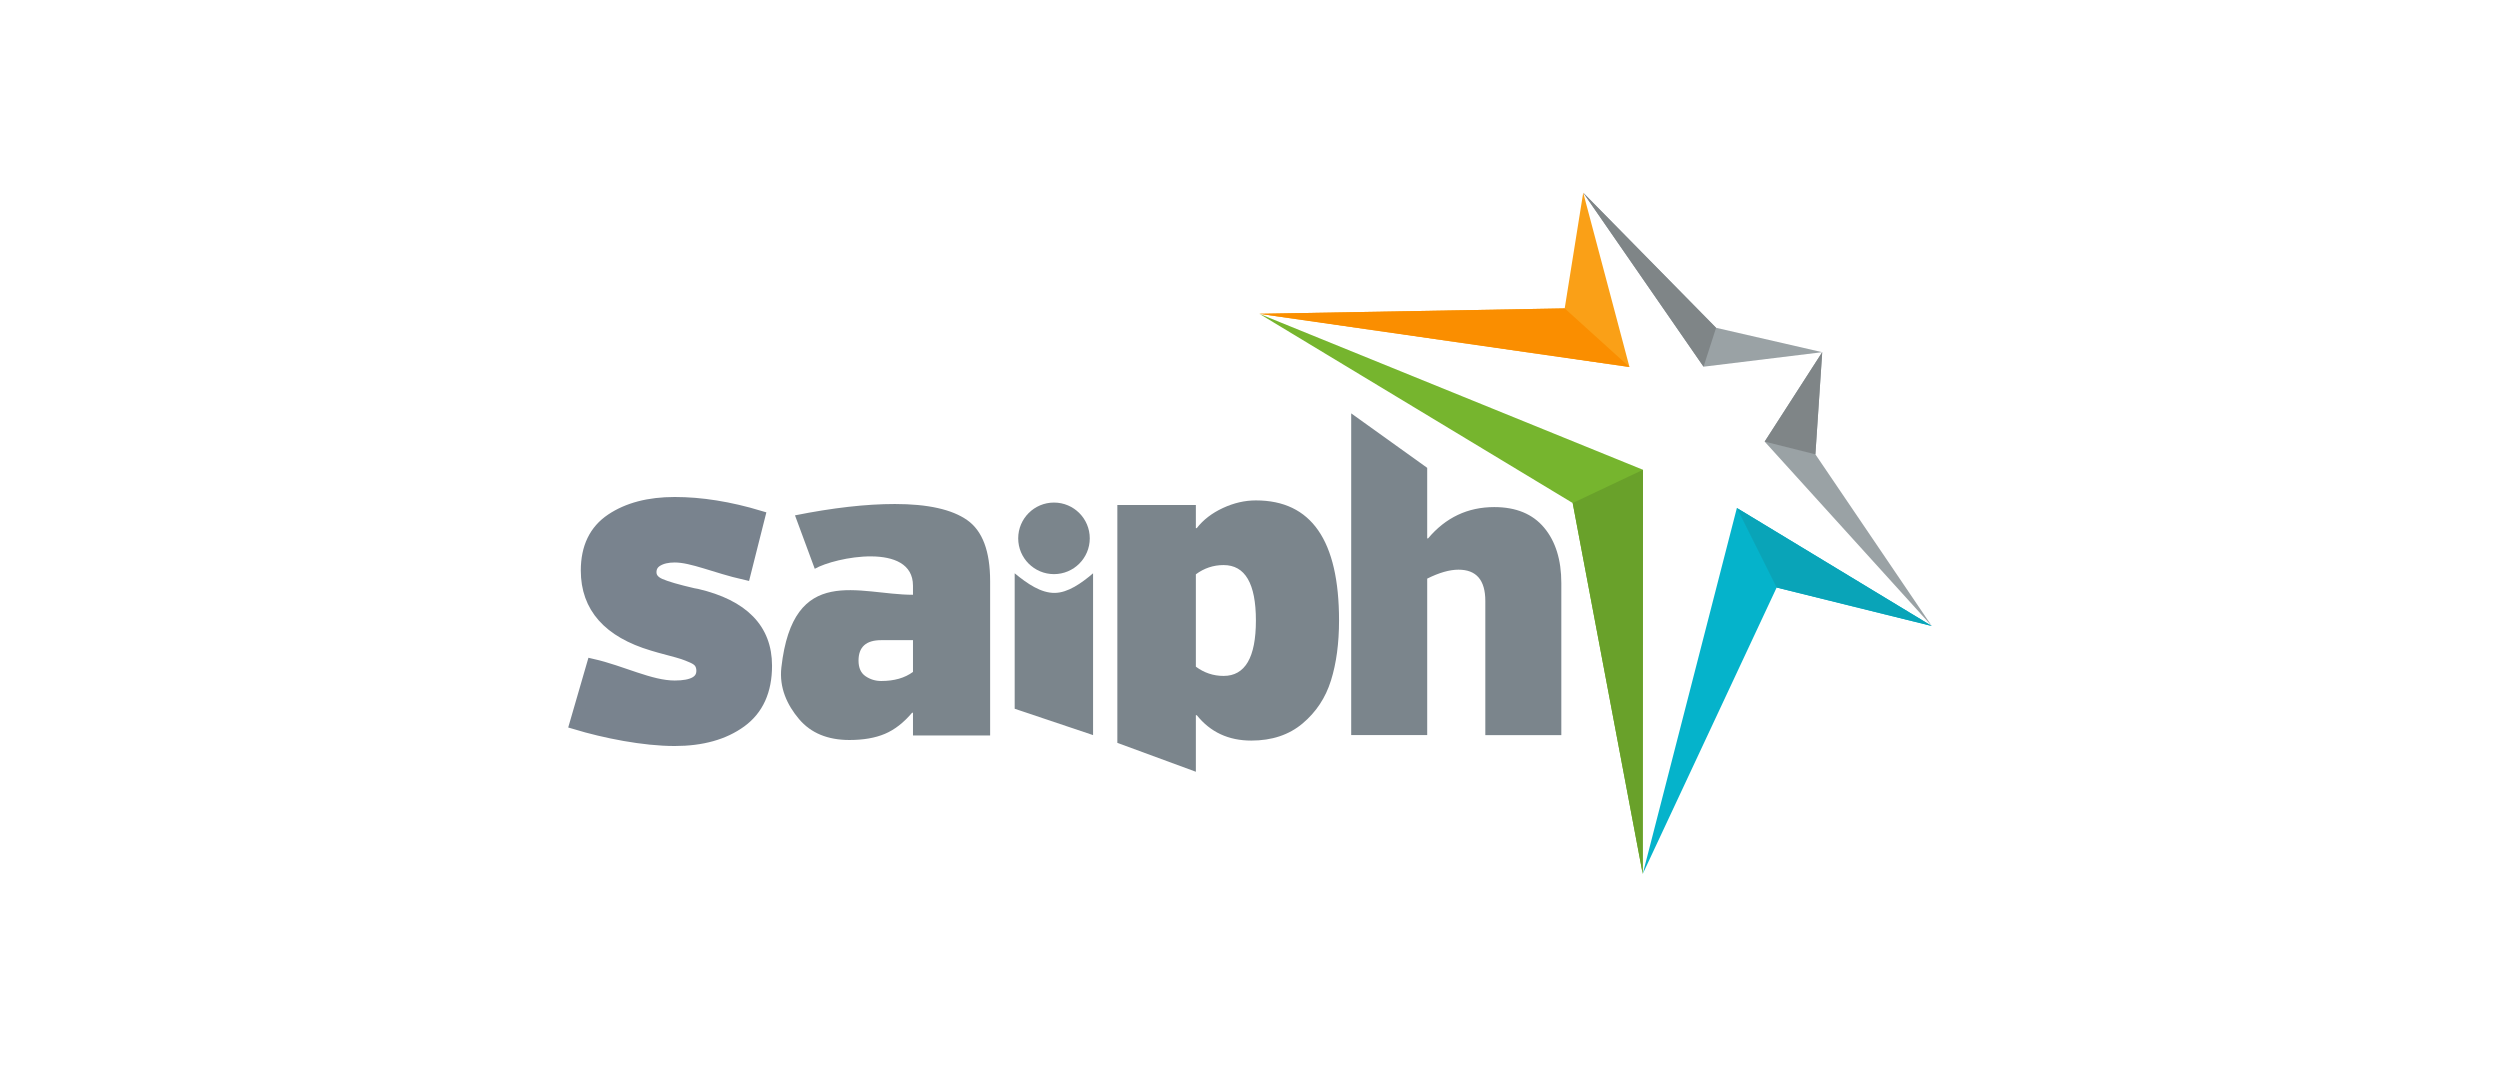
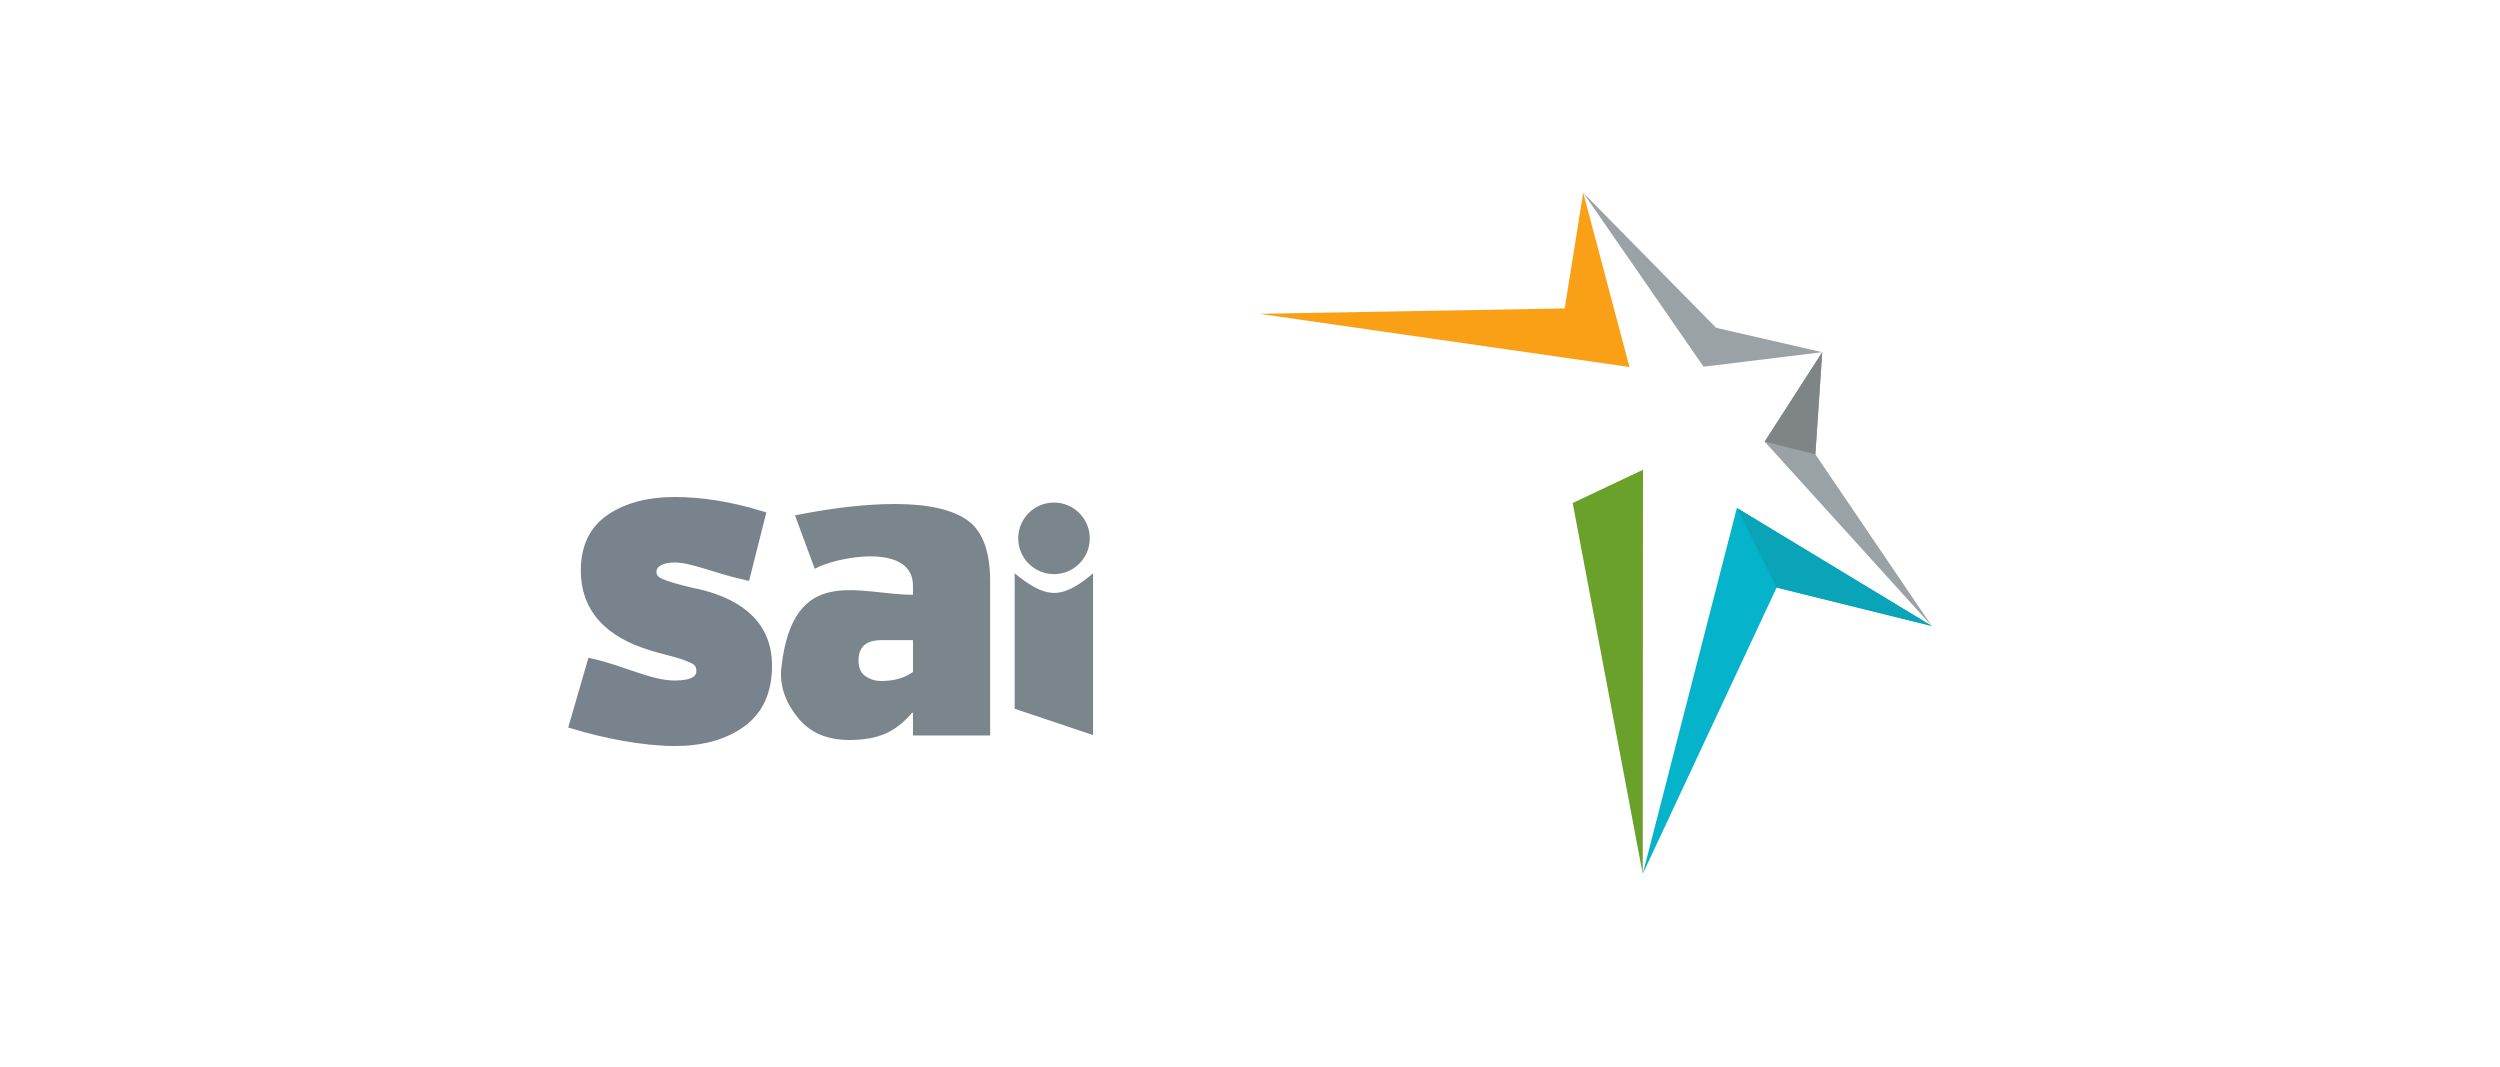
<svg xmlns="http://www.w3.org/2000/svg" xml:space="preserve" width="299.999" height="128" style="shape-rendering:geometricPrecision;text-rendering:geometricPrecision;image-rendering:optimizeQuality;fill-rule:evenodd;clip-rule:evenodd" viewBox="0 0 7937.48 3386.66">
  <defs>
    <style>
            .fil1{fill:#7b858c}.fil6{fill:#7f8587}.fil0{fill:#7b858c;fill-rule:nonzero}
        </style>
  </defs>
  <g id="Plan_x0020_1">
    <g id="_2223028694320">
-       <path class="fil0" d="M3796.86 2270.67v179.64l-249.3-91.73v-755.16h249.3v73.33h2.93c20.53-26.4 48.15-47.66 82.85-63.79 34.71-16.13 69.66-24.2 104.86-24.2 175.97 0 263.96 127.09 263.96 381.28 0 72.35-8.55 135.9-25.66 190.64-17.11 54.75-47.17 100.21-90.19 136.39-43.02 36.17-97.28 54.26-162.78 54.26-72.34 0-130.03-26.89-173.04-80.66h-2.93zm0-447.27v293.29c26.39 19.55 55.72 29.33 87.98 29.33 68.44 0 102.66-58.66 102.66-175.98s-34.22-175.97-102.66-175.97c-32.26 0-61.59 9.77-87.98 29.33zM4531.35 2333.92h-241.31V1312.43l241.31 172.96v223.96h2.84c55.84-66.25 125.86-99.37 210.08-99.37 69.09 0 121.84 21.77 158.28 65.3 36.43 43.53 54.64 102.2 54.64 176.02v482.62h-241.31v-425.84c0-66.25-28.38-99.37-85.16-99.37-28.39 0-61.52 9.46-99.37 28.39v496.82z" />
      <circle class="fil1" cx="3346.4" cy="1709.24" r="113.61" />
      <path class="fil1" d="M3470.48 1820.23v513.69l-248.87-83.64v-430.05c40.49 33.26 83.78 63.09 127.93 62.22 41.15-.81 83.2-30.02 120.94-62.22z" />
      <path style="fill:#05b3cb" d="m6133.4 1987.53-618.85-374.67-298.89 1161.92 425.19-909.33z" />
      <path style="fill:#9aa2a5" d="m5785.53 1118.2-376.76 46.05-382.09-552.37 421.86 428.88zM5785.53 1118.2l-182.73 283.88 530.59 585.45-369.54-545.02z" />
-       <path style="fill:#76b52e" d="m5215.66 2774.78.83-1283.2-1218.22-495.27 994.99 600.79z" />
-       <path class="fil6" d="m5448.54 1040.76-39.77 123.49-382.09-552.37 421.86 428.88z" />
      <path style="fill:#09a4b8" d="m6133.39 1987.53-618.85-374.67 126.3 252.59z" />
      <path style="fill:#69a12a" d="m5215.66 2774.74.83-1283.2-223.23 105.52z" />
      <path class="fil6" d="m5785.53 1118.2-182.73 283.88 161.05 40.43z" />
      <path style="fill:#faa017" d="m5026.68 611.88-58.77 367.29-969.64 17.14 1175.32 168.95z" />
-       <path style="fill:#fa8e00" d="m4967.91 979.17-969.64 17.14 1175.32 168.95z" />
      <path d="M2142.23 2178.28c57.55 0 86.32-16.18 86.32-48.55 0-9.36-2.16-17.45-6.47-24.28-4.32-6.84-12.23-12.77-23.74-17.81-11.51-5.03-21.58-8.99-30.21-11.87-8.63-2.87-23.92-7.19-45.86-12.95-21.94-5.75-38.67-10.42-50.18-14.02-140.28-41.73-210.41-120.86-210.41-237.39 0-73.38 26.26-127.69 78.77-162.94 52.51-35.25 119.77-52.87 201.78-52.87 84.16 0 174.09 14.38 269.76 43.16l-46.59 184.77c-94.96-21.58-167.06-55.29-223.17-55.29-22.3 0-40.46 4.14-54.49 12.41-14.03 8.28-21.04 20.33-21.04 36.15 0 16.55 9.89 29.14 29.67 37.77 19.78 8.63 54.49 18.7 104.13 30.21 5.04.72 8.99 1.44 11.87 2.16 147.47 34.53 221.2 110.06 221.2 226.6 0 79.85-26.97 139.38-80.92 178.58-53.96 39.21-124.1 58.81-210.42 58.81-98.55 0-220.68-24.21-316.35-52.99l54.7-188.65c94.95 21.59 183.96 68.99 261.65 68.99z" style="fill:#79838e;fill-rule:nonzero;stroke:#79838e;stroke-width:35.28;stroke-miterlimit:22.926" />
      <path class="fil0" d="m2586.85 1805.92-62.77-169.68c120.07-24.02 225.73-36.02 316.99-36.02 104.7 0 181.31 17.05 229.82 51.15 48.51 34.1 72.76 98.7 72.76 193.79v489.9h-244.94v-72.05h-2.89c-26.89 31.7-55.71 54.04-86.45 67-30.74 12.97-68.2 19.46-112.39 19.46-69.16 0-122.47-22.1-159.93-66.28-37.46-44.19-63.56-99.36-56.19-164.26 37.68-332.2 245.86-230.54 417.85-230.54v-28.82c0-139.63-248-90.61-311.86-53.65zm311.86 327.42v-100.86h-100.86c-48.04 0-72.05 21.61-72.05 64.83 0 23.06 7.44 39.63 22.34 49.71 14.88 10.09 31.45 15.13 49.71 15.13 41.3 0 74.92-9.6 100.86-28.81z" />
    </g>
  </g>
</svg>